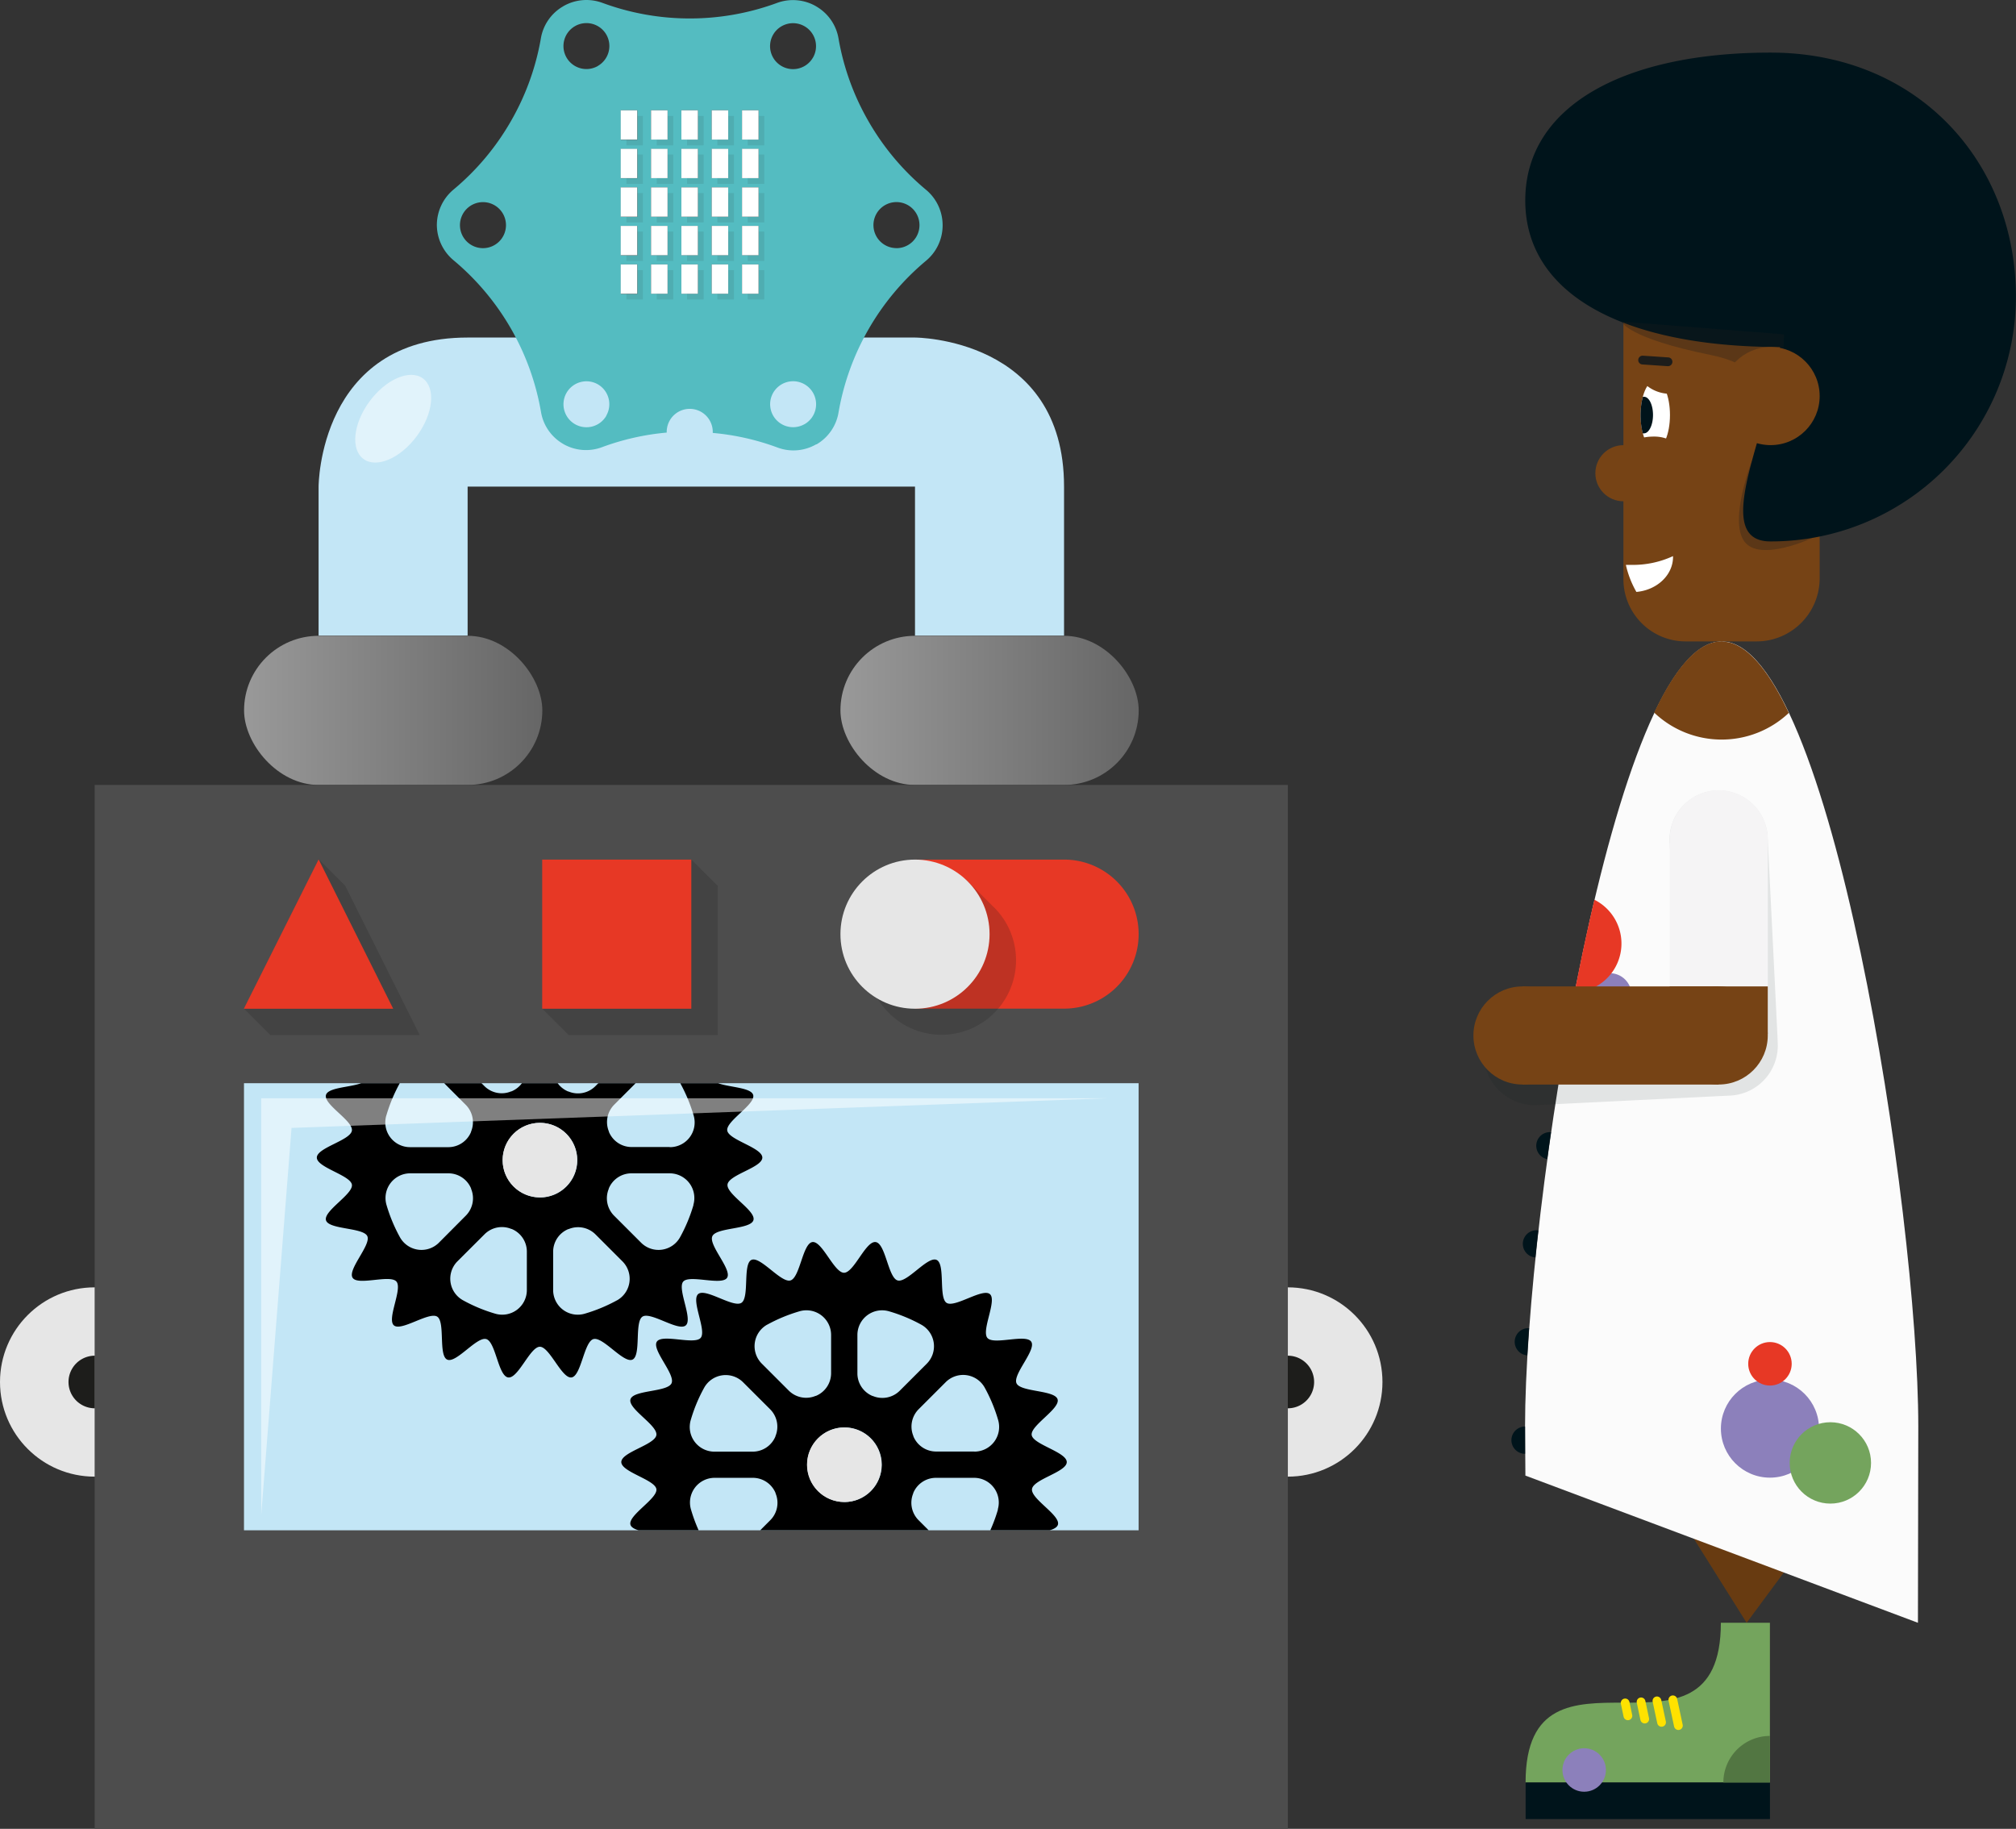
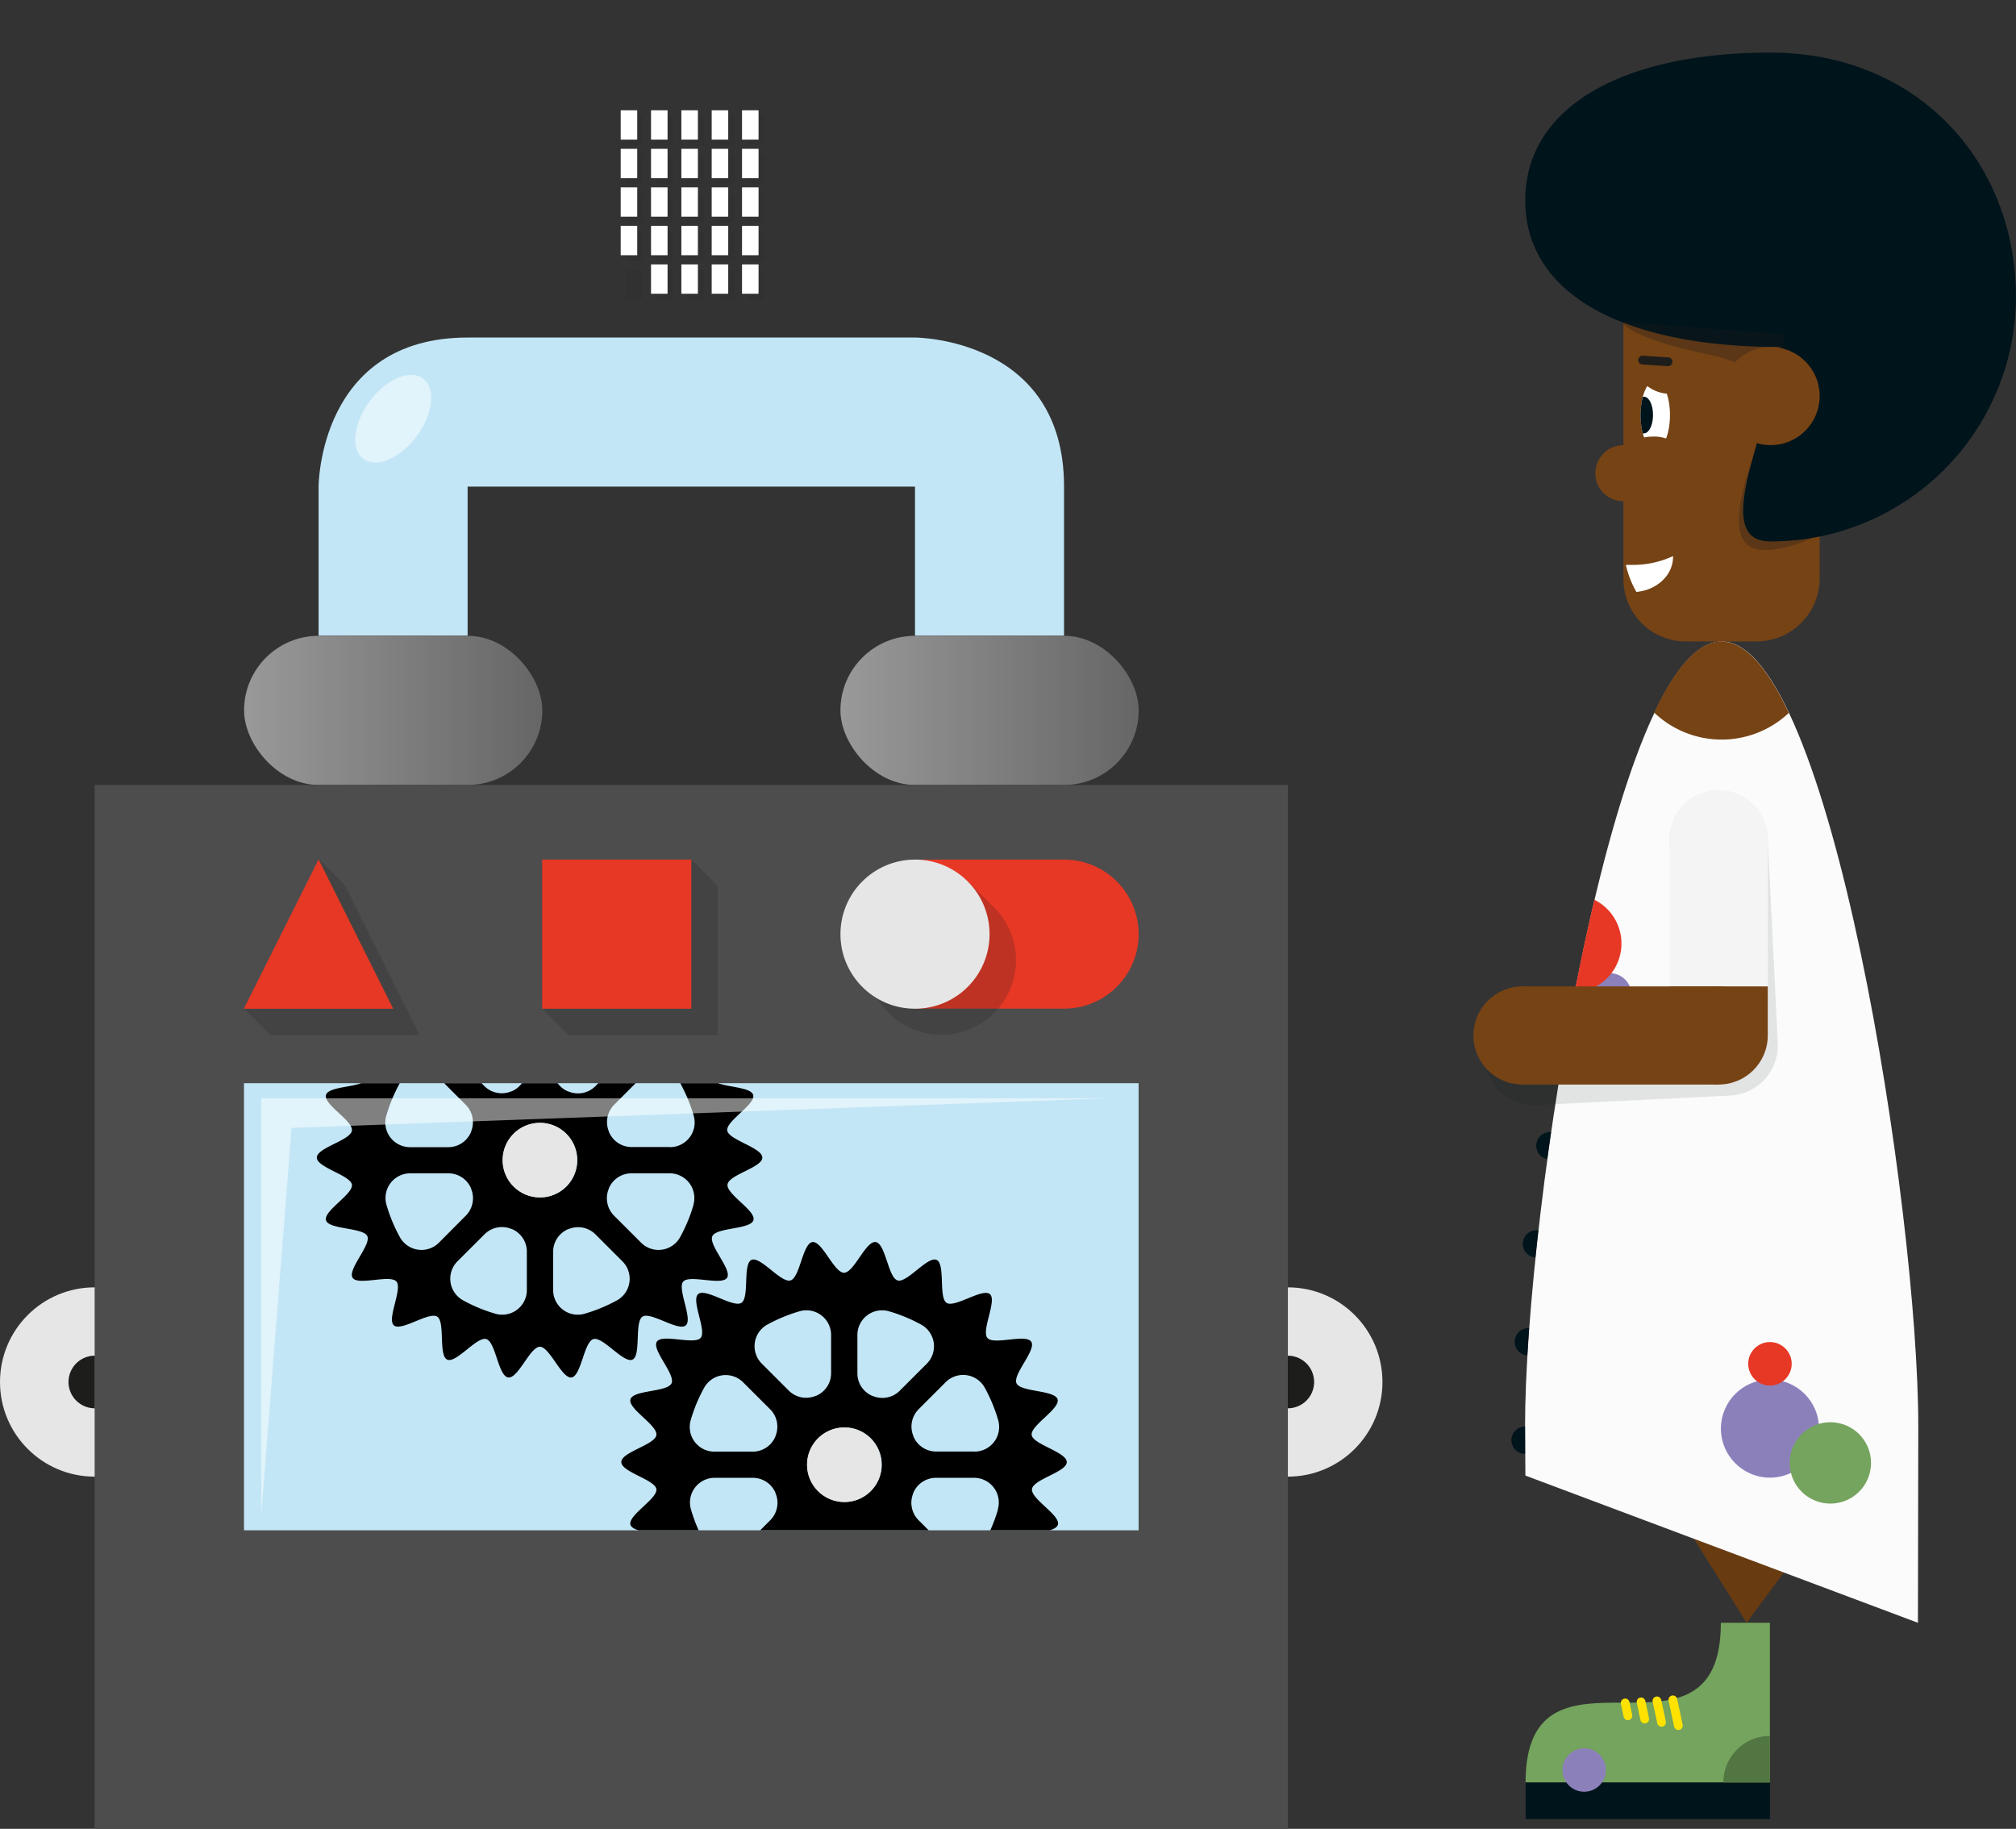
<svg xmlns="http://www.w3.org/2000/svg" xmlns:xlink="http://www.w3.org/1999/xlink" viewBox="0 0 459.91 417.19">
  <rect x="0" y="0" width="459.91" height="417.19" fill="#333333" stroke="none" />
  <defs>
    <style>.cls-1,.cls-11{fill:none;}.cls-2{isolation:isolate;}.cls-3{fill:#683b11;}.cls-4{fill:#fbfbfb;}.cls-5{fill:#764315;}.cls-6{fill:#8c80bb;}.cls-7{fill:#74a45d;}.cls-8{fill:#e73825;}.cls-15,.cls-9{fill:#00141b;}.cls-10{fill:#527642;}.cls-11{stroke:#ffe200;stroke-linecap:round;stroke-miterlimit:10;stroke-width:2px;}.cls-12,.cls-24{fill:#fff;}.cls-13,.cls-14,.cls-22{fill:#1d1d1b;}.cls-13{opacity:0.3;}.cls-13,.cls-15,.cls-22,.cls-26{mix-blend-mode:darken;}.cls-15,.cls-26{opacity:0.1;}.cls-16{fill:#f5f4f5;}.cls-17{fill:#c3e6f6;}.cls-18{fill:url(#Unbenannter_Verlauf_18);}.cls-19{fill:url(#Unbenannter_Verlauf_18-2);}.cls-20{fill:#e6e6e6;}.cls-21{fill:#4d4d4d;}.cls-22{opacity:0.2;}.cls-23{clip-path:url(#clip-path);}.cls-24{opacity:0.5;}.cls-25{fill:#54bcc1;}</style>
    <linearGradient id="Unbenannter_Verlauf_18" x1="55.68" y1="162.05" x2="123.72" y2="162.05" gradientUnits="userSpaceOnUse">
      <stop offset="0" stop-color="#999" />
      <stop offset="1" stop-color="#666" />
    </linearGradient>
    <linearGradient id="Unbenannter_Verlauf_18-2" x1="191.73" y1="162.05" x2="259.77" y2="162.05" xlink:href="#Unbenannter_Verlauf_18" />
    <clipPath id="clip-path" transform="translate(-30.09)">
      <rect class="cls-1" x="85.74" y="247.1" width="204.09" height="101.99" />
    </clipPath>
  </defs>
  <g class="cls-2">
    <g id="Ebene_1" data-name="Ebene 1">
      <polygon class="cls-3" points="398.46 370.19 415.01 347.8 392.74 341.9 370.35 325.42 398.46 370.19" />
      <path class="cls-4" d="M378,325.42l.08,11.19,89.55,33.58.08-44.77c0-49.21-20.08-179.1-44.85-179.1S378,276.21,378,325.42Z" transform="translate(-30.09)" />
      <path class="cls-5" d="M414.84,56.77H431A14.21,14.21,0,0,1,445.21,71v75.34a0,0,0,0,1,0,0H400.44a0,0,0,0,1,0,0V71.17a14.4,14.4,0,0,1,14.4-14.4Z" transform="translate(815.56 203.09) rotate(180)" />
      <circle class="cls-5" cx="370.35" cy="107.95" r="6.4" />
      <circle class="cls-6" cx="403.78" cy="325.89" r="11.19" />
      <circle class="cls-7" cx="417.56" cy="333.72" r="9.28" />
      <circle class="cls-8" cx="403.78" cy="311.11" r="4.96" />
      <path class="cls-5" d="M422.83,168.71a22.31,22.31,0,0,1-15.38-6.16C412,153,416.83,147,421.9,146.38c.29,0,.57,0,.86-.06s.28.05.42.05a9,9,0,0,1,1.7.26c4.65,1.35,9.11,7.15,13.29,16A22.31,22.31,0,0,1,422.83,168.71Z" transform="translate(-30.09)" />
      <circle class="cls-6" cx="367.24" cy="226.96" r="4.96" />
      <path class="cls-7" d="M433.86,406.63H378.12c0-36.44,44.55,0,44.55-36.44h11.19Z" transform="translate(-30.09)" />
      <rect class="cls-9" x="378.12" y="406.63" width="55.74" height="8.34" transform="translate(781.9 821.59) rotate(-180)" />
      <circle class="cls-6" cx="361.4" cy="403.77" r="4.96" />
      <path class="cls-10" d="M433.86,406.63V396a10.63,10.63,0,0,0-10.62,10.63Z" transform="translate(-30.09)" />
      <line class="cls-11" x1="381.63" y1="387.76" x2="382.89" y2="393.64" />
      <line class="cls-11" x1="378" y1="388" x2="379.05" y2="392.9" />
      <line class="cls-11" x1="374.38" y1="388.23" x2="375.21" y2="392.15" />
      <line class="cls-11" x1="370.75" y1="388.47" x2="371.37" y2="391.41" />
      <path class="cls-9" d="M378,325.42l0,6.22a3.11,3.11,0,0,1,0-6.22Z" transform="translate(-30.09)" />
      <path class="cls-9" d="M378.67,303l.25,0c-.16,2.12-.29,4.19-.41,6.19a3.11,3.11,0,0,1,.16-6.21Z" transform="translate(-30.09)" />
      <path class="cls-9" d="M380.36,286.85a3.11,3.11,0,0,1,.18-6.21,3.87,3.87,0,0,1,.49.05Q380.67,283.81,380.36,286.85Z" transform="translate(-30.09)" />
      <path class="cls-9" d="M383.06,264.42a3.11,3.11,0,0,1,.6-6.16l.26,0C383.62,260.34,383.34,262.39,383.06,264.42Z" transform="translate(-30.09)" />
      <path class="cls-9" d="M386.47,242a3.11,3.11,0,0,1,.61-6.16,3.42,3.42,0,0,1,.45,0C387.17,238,386.81,240,386.47,242Z" transform="translate(-30.09)" />
      <path class="cls-12" d="M401,128.86c.43,0,.88,0,1.32,0a21.72,21.72,0,0,0,9.44-2s0,.11,0,.17c0,4.16-3.66,7.58-8.36,8A22.1,22.1,0,0,1,401,128.86Z" transform="translate(-30.09)" />
      <path class="cls-8" d="M393.82,205.25a11.17,11.17,0,0,1-4.53,21.15C390.7,219.15,392.21,212.05,393.82,205.25Z" transform="translate(-30.09)" />
      <path class="cls-13" d="M443.57,122.69s-12,5.69-15.55.82,1.74-18.38,1.74-18.38l6.42,11.05Z" transform="translate(-30.09)" />
      <path class="cls-9" d="M378.05,45.58c-.1,21.53,22.39,33.58,58.11,33.58-1.69,17.7-16.58,44.35-2.18,44.35a55.89,55.89,0,0,0,56-55.76C490,37,467.6,12,434,12S378.15,24.28,378.05,45.58Z" transform="translate(-30.09)" />
      <ellipse class="cls-12" cx="377.62" cy="94.68" rx="3.35" ry="7.87" />
      <path class="cls-9" d="M407.19,94.66c0,2.32-.93,4.2-2.08,4.2a1.19,1.19,0,0,1-.26,0,17.3,17.3,0,0,1,0-8.3,1.23,1.23,0,0,1,.25-.05C406.26,90.46,407.19,92.34,407.19,94.66Z" transform="translate(-30.09)" />
      <path class="cls-5" d="M407.49,108c4.65,0,7-5.4,4.78-6.92a8.36,8.36,0,0,0-4.78-1.49C397.69,99.59,402.84,108,407.49,108Z" transform="translate(-30.09)" />
      <path class="cls-5" d="M402.64,81.12a8.42,8.42,0,1,0,16.83,0C419.47,76.47,402.64,76.47,402.64,81.12Z" transform="translate(-30.09)" />
      <path class="cls-14" d="M410.58,83.53a1,1,0,0,0,.07-2l-5.76-.39a1,1,0,1,0-.13,2l5.75.39Z" transform="translate(-30.09)" />
      <path class="cls-13" d="M435.89,92.4c-2.09-4.71-6.43-9.59-15.38-11.39C401.22,77.12,400,73.35,400,73.35l37.08,2.92L436.6,90.9Z" transform="translate(-30.09)" />
      <circle class="cls-5" cx="403.93" cy="90.35" r="11.19" />
      <path class="cls-15" d="M379.22,228.91l33.54-1.66L411,192.45a11.2,11.2,0,1,1,22.36-1.11l1.72,34.81.55,11.25h0c0,.11,0,.23,0,.34a11.42,11.42,0,0,1-10.61,12.17h0l-44.71,2.2a11.63,11.63,0,0,1-1.15-23.21Z" transform="translate(-30.09)" />
      <path class="cls-16" d="M422.18,180.27A11.19,11.19,0,0,0,411,191.46V225h22.38V191.46A11.19,11.19,0,0,0,422.18,180.27Z" transform="translate(-30.09)" />
      <rect class="cls-5" x="416.75" y="219.26" width="10.86" height="22.39" transform="translate(622.54 -191.73) rotate(90)" />
      <rect class="cls-5" x="377.41" y="225.02" width="44.77" height="22.39" transform="translate(769.5 472.43) rotate(-180)" />
      <circle class="cls-5" cx="347.32" cy="236.21" r="11.19" />
      <circle class="cls-5" cx="392.09" cy="236.21" r="11.19" />
      <path class="cls-17" d="M238.83,77H136.77c-34,0-34,34-34,34v34h34V111H238.83v34h34V111C272.85,77,238.83,77,238.83,77Z" transform="translate(-30.09)" />
      <rect class="cls-18" x="55.68" y="145.04" width="68.04" height="34.02" rx="17.01" />
      <rect class="cls-19" x="191.73" y="145.04" width="68.04" height="34.02" rx="17.01" />
      <circle class="cls-20" cx="21.59" cy="315.26" r="21.59" />
      <circle class="cls-20" cx="293.79" cy="315.26" r="21.59" />
      <rect class="cls-21" x="21.59" y="179.06" width="272.21" height="238.14" />
      <polygon class="cls-22" points="72.74 196.04 55.68 230.11 61.68 236.11 95.75 236.11 78.74 202.04 72.74 196.04" />
      <rect class="cls-17" x="55.66" y="247.1" width="204.09" height="101.99" />
      <g class="cls-23">
        <path d="M204,264.07c0-2.27-7.64-4-8-6.16s6.53-6,5.91-8.14-8.45-1.64-9.37-3.66,4.57-7.61,3.36-9.48-8.56.82-10-.87,2.26-8.58.57-10-8,3.2-9.87,2-.24-8.86-2.28-9.8-6.74,5.32-8.91,4.69-2.72-8.43-5-8.75-5,7-7.22,7-5-7.33-7.23-7-2.84,8.12-5,8.75-6.88-5.61-8.91-4.69-.41,8.59-2.28,9.8-8.18-3.44-9.86-2,2,8.36.56,10-8.81-1-10,.87,4.3,7.43,3.36,9.48-8.73,1.5-9.37,3.66,6.23,5.9,5.91,8.14-8,3.89-8,6.16,7.64,4,8,6.16-6.53,6-5.91,8.14S113,280,113.89,282s-4.56,7.6-3.36,9.48,8.56-.82,10,.87-2.26,8.58-.57,10,8-3.19,9.87-2,.24,8.87,2.28,9.8,6.75-5.31,8.91-4.68,2.72,8.43,5,8.75,5-7,7.23-7,5,7.32,7.22,7,2.84-8.13,5-8.75,6.89,5.61,8.91,4.68.41-8.59,2.28-9.8,8.18,3.45,9.87,2-2-8.35-.57-10,8.81,1,10-.87-4.3-7.44-3.36-9.48,8.73-1.5,9.37-3.66-6.23-5.91-5.91-8.15S204,266.34,204,264.07Zm-47.75-29a5.62,5.62,0,0,1,7.2-5.4,36,36,0,0,1,7.38,3.06,5.62,5.62,0,0,1,1.24,8.89l-6.16,6.16a5.6,5.6,0,0,1-6.13,1.21l-.07,0a5.59,5.59,0,0,1-3.46-5.18Zm-3-6.86h0Zm-17.59,4.52a36,36,0,0,1,7.38-3.06,5.63,5.63,0,0,1,7.2,5.4v8.71a5.59,5.59,0,0,1-3.46,5.18l-.07,0a5.58,5.58,0,0,1-6.12-1.21l-6.17-6.16A5.62,5.62,0,0,1,135.65,232.73Zm-17.44,21.75a36.59,36.59,0,0,1,3.07-7.38,5.62,5.62,0,0,1,8.89-1.24l6.16,6.17a5.61,5.61,0,0,1,1.21,6.12l0,.07a5.6,5.6,0,0,1-5.18,3.47h-8.71A5.64,5.64,0,0,1,118.21,254.48Zm12,29a5.62,5.62,0,0,1-8.89-1.24,36.35,36.35,0,0,1-3.07-7.38,5.63,5.63,0,0,1,5.41-7.2h8.71a5.59,5.59,0,0,1,5.18,3.46l0,.07a5.62,5.62,0,0,1-1.21,6.13Zm20.06,10.8a5.62,5.62,0,0,1-7.2,5.4,36,36,0,0,1-7.38-3.07,5.62,5.62,0,0,1-1.24-8.89l6.17-6.16a5.6,5.6,0,0,1,6.12-1.21l.07,0a5.59,5.59,0,0,1,3.46,5.18Zm3-21.12a8.5,8.5,0,0,1-8.51-8.5h0a8.51,8.51,0,1,1,8.51,8.51Zm17.58,23.46a36.56,36.56,0,0,1-7.38,3.06,5.62,5.62,0,0,1-7.2-5.4v-8.72a5.59,5.59,0,0,1,3.46-5.18l.07,0a5.62,5.62,0,0,1,6.13,1.21l6.16,6.16A5.63,5.63,0,0,1,170.82,296.65Zm17.44-21.76a36.35,36.35,0,0,1-3.07,7.38,5.62,5.62,0,0,1-8.89,1.24l-6.16-6.16a5.62,5.62,0,0,1-1.21-6.13l0-.07a5.59,5.59,0,0,1,5.18-3.46h8.72A5.63,5.63,0,0,1,188.26,274.89Zm-5.4-13.2h-8.72a5.6,5.6,0,0,1-5.18-3.47l0-.07a5.61,5.61,0,0,1,1.21-6.12l6.16-6.17a5.62,5.62,0,0,1,8.89,1.24,36.59,36.59,0,0,1,3.07,7.38A5.64,5.64,0,0,1,182.86,261.69Z" transform="translate(-30.09)" />
        <path d="M273.45,333.53c0-2.28-7.65-4-8-6.16s6.53-6,5.91-8.15-8.44-1.64-9.37-3.66,4.57-7.61,3.36-9.48-8.56.82-10-.87,2.25-8.58.56-10-8,3.19-9.87,2-.24-8.87-2.28-9.8-6.74,5.31-8.9,4.68-2.73-8.43-5-8.75-4.95,7-7.22,7-5-7.32-7.22-7-2.84,8.13-5,8.75-6.88-5.61-8.9-4.68-.41,8.59-2.29,9.79-8.17-3.44-9.86-2,2,8.35.56,10-8.81-1-10,.87,4.29,7.44,3.36,9.48-8.74,1.5-9.37,3.66,6.23,5.91,5.91,8.15-8,3.88-8,6.16,7.64,4,8,6.16-6.54,6-5.91,8.14,8.44,1.64,9.37,3.66S178.78,359.1,180,361s8.56-.82,10,.87-2.25,8.58-.56,10,8-3.19,9.86-2,.24,8.86,2.29,9.8,6.74-5.32,8.9-4.69,2.73,8.43,5,8.75,4.95-7,7.22-7,5,7.32,7.22,7,2.84-8.12,5-8.75,6.88,5.61,8.9,4.69.41-8.6,2.28-9.8,8.18,3.44,9.87,2-2-8.36-.56-10.05,8.81,1,10-.87-4.29-7.44-3.36-9.48,8.74-1.5,9.37-3.66-6.23-5.9-5.91-8.14S273.45,335.8,273.45,333.53Zm-47.76-29a5.63,5.63,0,0,1,7.2-5.4,36.08,36.08,0,0,1,7.38,3.06,5.63,5.63,0,0,1,1.24,8.9l-6.16,6.16a5.62,5.62,0,0,1-6.13,1.21l-.06,0a5.58,5.58,0,0,1-3.47-5.18Zm-3-6.86h0Zm-17.59,4.52a36.56,36.56,0,0,1,7.38-3.06,5.63,5.63,0,0,1,7.21,5.4v8.72a5.6,5.6,0,0,1-3.47,5.18l-.07,0a5.61,5.61,0,0,1-6.12-1.21l-6.16-6.16A5.63,5.63,0,0,1,205.1,302.18Zm-17.43,21.75a35.68,35.68,0,0,1,3.06-7.37,5.62,5.62,0,0,1,8.89-1.24l6.17,6.16a5.62,5.62,0,0,1,1.2,6.13s0,0,0,.06a5.62,5.62,0,0,1-5.19,3.47h-8.71A5.63,5.63,0,0,1,187.67,323.93Zm12,29a5.62,5.62,0,0,1-8.89-1.23,36,36,0,0,1-3.06-7.38,5.63,5.63,0,0,1,5.4-7.21h8.71a5.62,5.62,0,0,1,5.19,3.47l0,.07a5.6,5.6,0,0,1-1.2,6.12Zm20.07,10.8a5.63,5.63,0,0,1-7.21,5.4,36,36,0,0,1-7.38-3.06,5.62,5.62,0,0,1-1.23-8.89L210,351a5.6,5.6,0,0,1,6.12-1.2l.07,0a5.61,5.61,0,0,1,3.47,5.19Zm3-21.11a8.51,8.51,0,0,1-8.51-8.5h0a8.51,8.51,0,1,1,8.51,8.51Zm17.58,23.45a35.76,35.76,0,0,1-7.38,3.06,5.63,5.63,0,0,1-7.2-5.4v-8.71a5.61,5.61,0,0,1,3.47-5.19l.06,0a5.62,5.62,0,0,1,6.13,1.2l6.16,6.17A5.62,5.62,0,0,1,240.27,366.1Zm17.44-21.75a36.56,36.56,0,0,1-3.06,7.38,5.63,5.63,0,0,1-8.9,1.23l-6.16-6.16a5.61,5.61,0,0,1-1.21-6.12l0-.07a5.6,5.6,0,0,1,5.18-3.47h8.72A5.63,5.63,0,0,1,257.71,344.35Zm-5.4-13.21h-8.72a5.6,5.6,0,0,1-5.18-3.47l0-.06a5.62,5.62,0,0,1,1.21-6.13l6.16-6.16a5.63,5.63,0,0,1,8.9,1.24,36.23,36.23,0,0,1,3.06,7.37A5.63,5.63,0,0,1,252.31,331.14Z" transform="translate(-30.09)" />
      </g>
      <circle class="cls-20" cx="192.6" cy="334.14" r="8.5" />
      <circle class="cls-20" cx="123.16" cy="264.64" r="8.5" />
      <path class="cls-8" d="M272.85,196.09h-34v34h34a17,17,0,0,0,0-34Z" transform="translate(-30.09)" />
      <polygon class="cls-8" points="89.7 230.11 55.63 230.11 72.69 196.04 89.7 230.11" />
      <ellipse class="cls-24" cx="119.79" cy="95.52" rx="11.42" ry="6.69" transform="translate(-58.33 135.02) rotate(-53.51)" />
      <polygon class="cls-24" points="59.59 250.53 59.59 345.65 66.51 257.3 252.87 250.53 59.59 250.53" />
      <path class="cls-22" d="M256.85,207h0l-6.6-6.57-.38,2.37a17,17,0,1,0,7,4.2Z" transform="translate(-30.09)" />
      <polygon class="cls-22" points="151.74 202.09 129.72 202.09 129.72 224.11 123.72 230.11 129.72 236.11 163.74 236.11 163.74 202.09 157.74 196.09 151.74 202.09" />
      <circle class="cls-20" cx="208.74" cy="213.1" r="17.01" />
      <rect class="cls-8" x="123.69" y="196.09" width="34.02" height="34.02" />
      <path class="cls-14" d="M51.72,321.26a6,6,0,0,1,0-12Z" transform="translate(-30.09)" />
      <path class="cls-14" d="M323.88,309.26a6,6,0,0,1,0,12Z" transform="translate(-30.09)" />
-       <path class="cls-25" d="M241.28,43.24a57.64,57.64,0,0,1-13-15.47,57.43,57.43,0,0,1-6.9-19,10.46,10.46,0,0,0-5.07-7.3l-.09-.06a10.53,10.53,0,0,0-8.87-.74,57.46,57.46,0,0,1-19.92,3.54A57.46,57.46,0,0,1,167.51.65a10.53,10.53,0,0,0-8.87.74l-.09.06a10.44,10.44,0,0,0-5.07,7.3,57.43,57.43,0,0,1-6.9,19,57.49,57.49,0,0,1-13,15.47,10.56,10.56,0,0,0-3.83,8v.17a10.56,10.56,0,0,0,3.83,8,57.88,57.88,0,0,1,19.93,34.6,10.38,10.38,0,0,0,5,7.24l.09.06a10.41,10.41,0,0,0,8.8.73,56.93,56.93,0,0,1,14.79-3.34A5.25,5.25,0,0,1,192,95.92a5.29,5.29,0,0,1,.69,2.84,56.91,56.91,0,0,1,14.8,3.34,10.36,10.36,0,0,0,8.79-.74l.1,0a10.38,10.38,0,0,0,5-7.24,57.94,57.94,0,0,1,19.92-34.6,10.49,10.49,0,0,0,3.83-8v-.17A10.49,10.49,0,0,0,241.28,43.24Zm-101,13.37a5.25,5.25,0,1,1,5.24-5.24A5.25,5.25,0,0,1,140.25,56.61Zm28.13,38.24a5.24,5.24,0,1,1-1.92-7.17A5.24,5.24,0,0,1,168.38,94.85Zm-1.92-79.8a5.24,5.24,0,1,1,1.92-7.16A5.24,5.24,0,0,1,166.46,15.05Zm9,52h-3.77V60.32h3.77Zm0-8.79h-3.77V51.53h3.77Zm0-8.79h-3.77V42.74h3.77Zm0-8.79h-3.77V34h3.77Zm0-8.79h-3.77V25.16h3.77ZM182.38,67h-3.77V60.32h3.77Zm0-8.79h-3.77V51.53h3.77Zm0-8.79h-3.77V42.74h3.77Zm0-8.79h-3.77V34h3.77Zm0-8.79h-3.77V25.16h3.77ZM189.3,67h-3.77V60.32h3.77Zm0-8.79h-3.77V51.53h3.77Zm0-8.79h-3.77V42.74h3.77Zm0-8.79h-3.77V34h3.77Zm0-8.79h-3.77V25.16h3.77ZM196.22,67h-3.77V60.32h3.77Zm0-8.79h-3.77V51.53h3.77Zm0-8.79h-3.77V42.74h3.77Zm0-8.79h-3.77V34h3.77Zm0-8.79h-3.77V25.16h3.77ZM203.14,67h-3.77V60.32h3.77Zm0-8.79h-3.77V51.53h3.77Zm0-8.79h-3.77V42.74h3.77Zm0-8.79h-3.77V34h3.77Zm0-8.79h-3.77V25.16h3.77Zm10.5,64.91a5.24,5.24,0,1,1,1.92-7.16A5.24,5.24,0,0,1,213.64,96.76Zm1.92-83.63A5.24,5.24,0,1,1,213.64,6,5.24,5.24,0,0,1,215.56,13.13Zm19.05,43.48a5.25,5.25,0,1,1,5.24-5.24A5.24,5.24,0,0,1,234.61,56.61Z" transform="translate(-30.09)" />
      <g class="cls-26">
        <rect class="cls-14" x="142.9" y="26.46" width="3.77" height="6.69" />
        <rect class="cls-14" x="149.82" y="26.46" width="3.77" height="6.69" />
        <rect class="cls-14" x="156.74" y="26.46" width="3.77" height="6.69" />
        <rect class="cls-14" x="163.66" y="26.46" width="3.77" height="6.69" />
        <rect class="cls-14" x="170.58" y="26.46" width="3.77" height="6.69" />
        <rect class="cls-14" x="142.9" y="35.25" width="3.77" height="6.69" />
        <rect class="cls-14" x="149.82" y="35.25" width="3.77" height="6.69" />
        <rect class="cls-14" x="156.74" y="35.25" width="3.77" height="6.69" />
        <rect class="cls-14" x="163.66" y="35.25" width="3.77" height="6.69" />
        <rect class="cls-14" x="170.58" y="35.25" width="3.77" height="6.69" />
        <rect class="cls-14" x="142.9" y="44.04" width="3.77" height="6.69" />
        <rect class="cls-14" x="149.82" y="44.04" width="3.77" height="6.69" />
        <rect class="cls-14" x="156.74" y="44.04" width="3.77" height="6.69" />
        <rect class="cls-14" x="163.66" y="44.04" width="3.77" height="6.69" />
        <rect class="cls-14" x="170.58" y="44.04" width="3.77" height="6.69" />
        <rect class="cls-14" x="142.9" y="52.83" width="3.77" height="6.69" />
        <rect class="cls-14" x="149.82" y="52.83" width="3.77" height="6.69" />
        <rect class="cls-14" x="156.74" y="52.83" width="3.77" height="6.69" />
        <rect class="cls-14" x="163.66" y="52.83" width="3.77" height="6.69" />
        <rect class="cls-14" x="170.58" y="52.83" width="3.77" height="6.69" />
        <rect class="cls-14" x="142.9" y="61.62" width="3.77" height="6.69" />
        <rect class="cls-14" x="149.82" y="61.62" width="3.77" height="6.69" />
        <rect class="cls-14" x="156.74" y="61.62" width="3.77" height="6.69" />
        <rect class="cls-14" x="163.66" y="61.62" width="3.77" height="6.69" />
        <rect class="cls-14" x="170.58" y="61.62" width="3.77" height="6.69" />
      </g>
      <rect class="cls-12" x="141.6" y="25.16" width="3.77" height="6.69" />
      <rect class="cls-12" x="148.52" y="25.16" width="3.77" height="6.69" />
      <rect class="cls-12" x="155.44" y="25.16" width="3.77" height="6.69" />
      <rect class="cls-12" x="162.36" y="25.16" width="3.77" height="6.69" />
      <rect class="cls-12" x="169.28" y="25.16" width="3.77" height="6.69" />
      <rect class="cls-12" x="141.6" y="33.95" width="3.77" height="6.69" />
      <rect class="cls-12" x="148.52" y="33.95" width="3.77" height="6.69" />
      <rect class="cls-12" x="155.44" y="33.95" width="3.77" height="6.69" />
      <rect class="cls-12" x="162.36" y="33.95" width="3.77" height="6.69" />
      <rect class="cls-12" x="169.28" y="33.95" width="3.77" height="6.69" />
      <rect class="cls-12" x="141.6" y="42.74" width="3.77" height="6.69" />
      <rect class="cls-12" x="148.52" y="42.74" width="3.77" height="6.69" />
      <rect class="cls-12" x="155.44" y="42.74" width="3.77" height="6.69" />
      <rect class="cls-12" x="162.36" y="42.74" width="3.77" height="6.69" />
      <rect class="cls-12" x="169.28" y="42.74" width="3.77" height="6.69" />
      <rect class="cls-12" x="141.6" y="51.53" width="3.77" height="6.69" />
      <rect class="cls-12" x="148.52" y="51.53" width="3.77" height="6.69" />
      <rect class="cls-12" x="155.44" y="51.53" width="3.77" height="6.69" />
      <rect class="cls-12" x="162.36" y="51.53" width="3.77" height="6.69" />
      <rect class="cls-12" x="169.28" y="51.53" width="3.77" height="6.69" />
-       <rect class="cls-12" x="141.6" y="60.32" width="3.77" height="6.69" />
      <rect class="cls-12" x="148.52" y="60.32" width="3.77" height="6.69" />
      <rect class="cls-12" x="155.44" y="60.32" width="3.77" height="6.69" />
      <rect class="cls-12" x="162.36" y="60.32" width="3.77" height="6.69" />
      <rect class="cls-12" x="169.28" y="60.32" width="3.77" height="6.69" />
    </g>
  </g>
</svg>